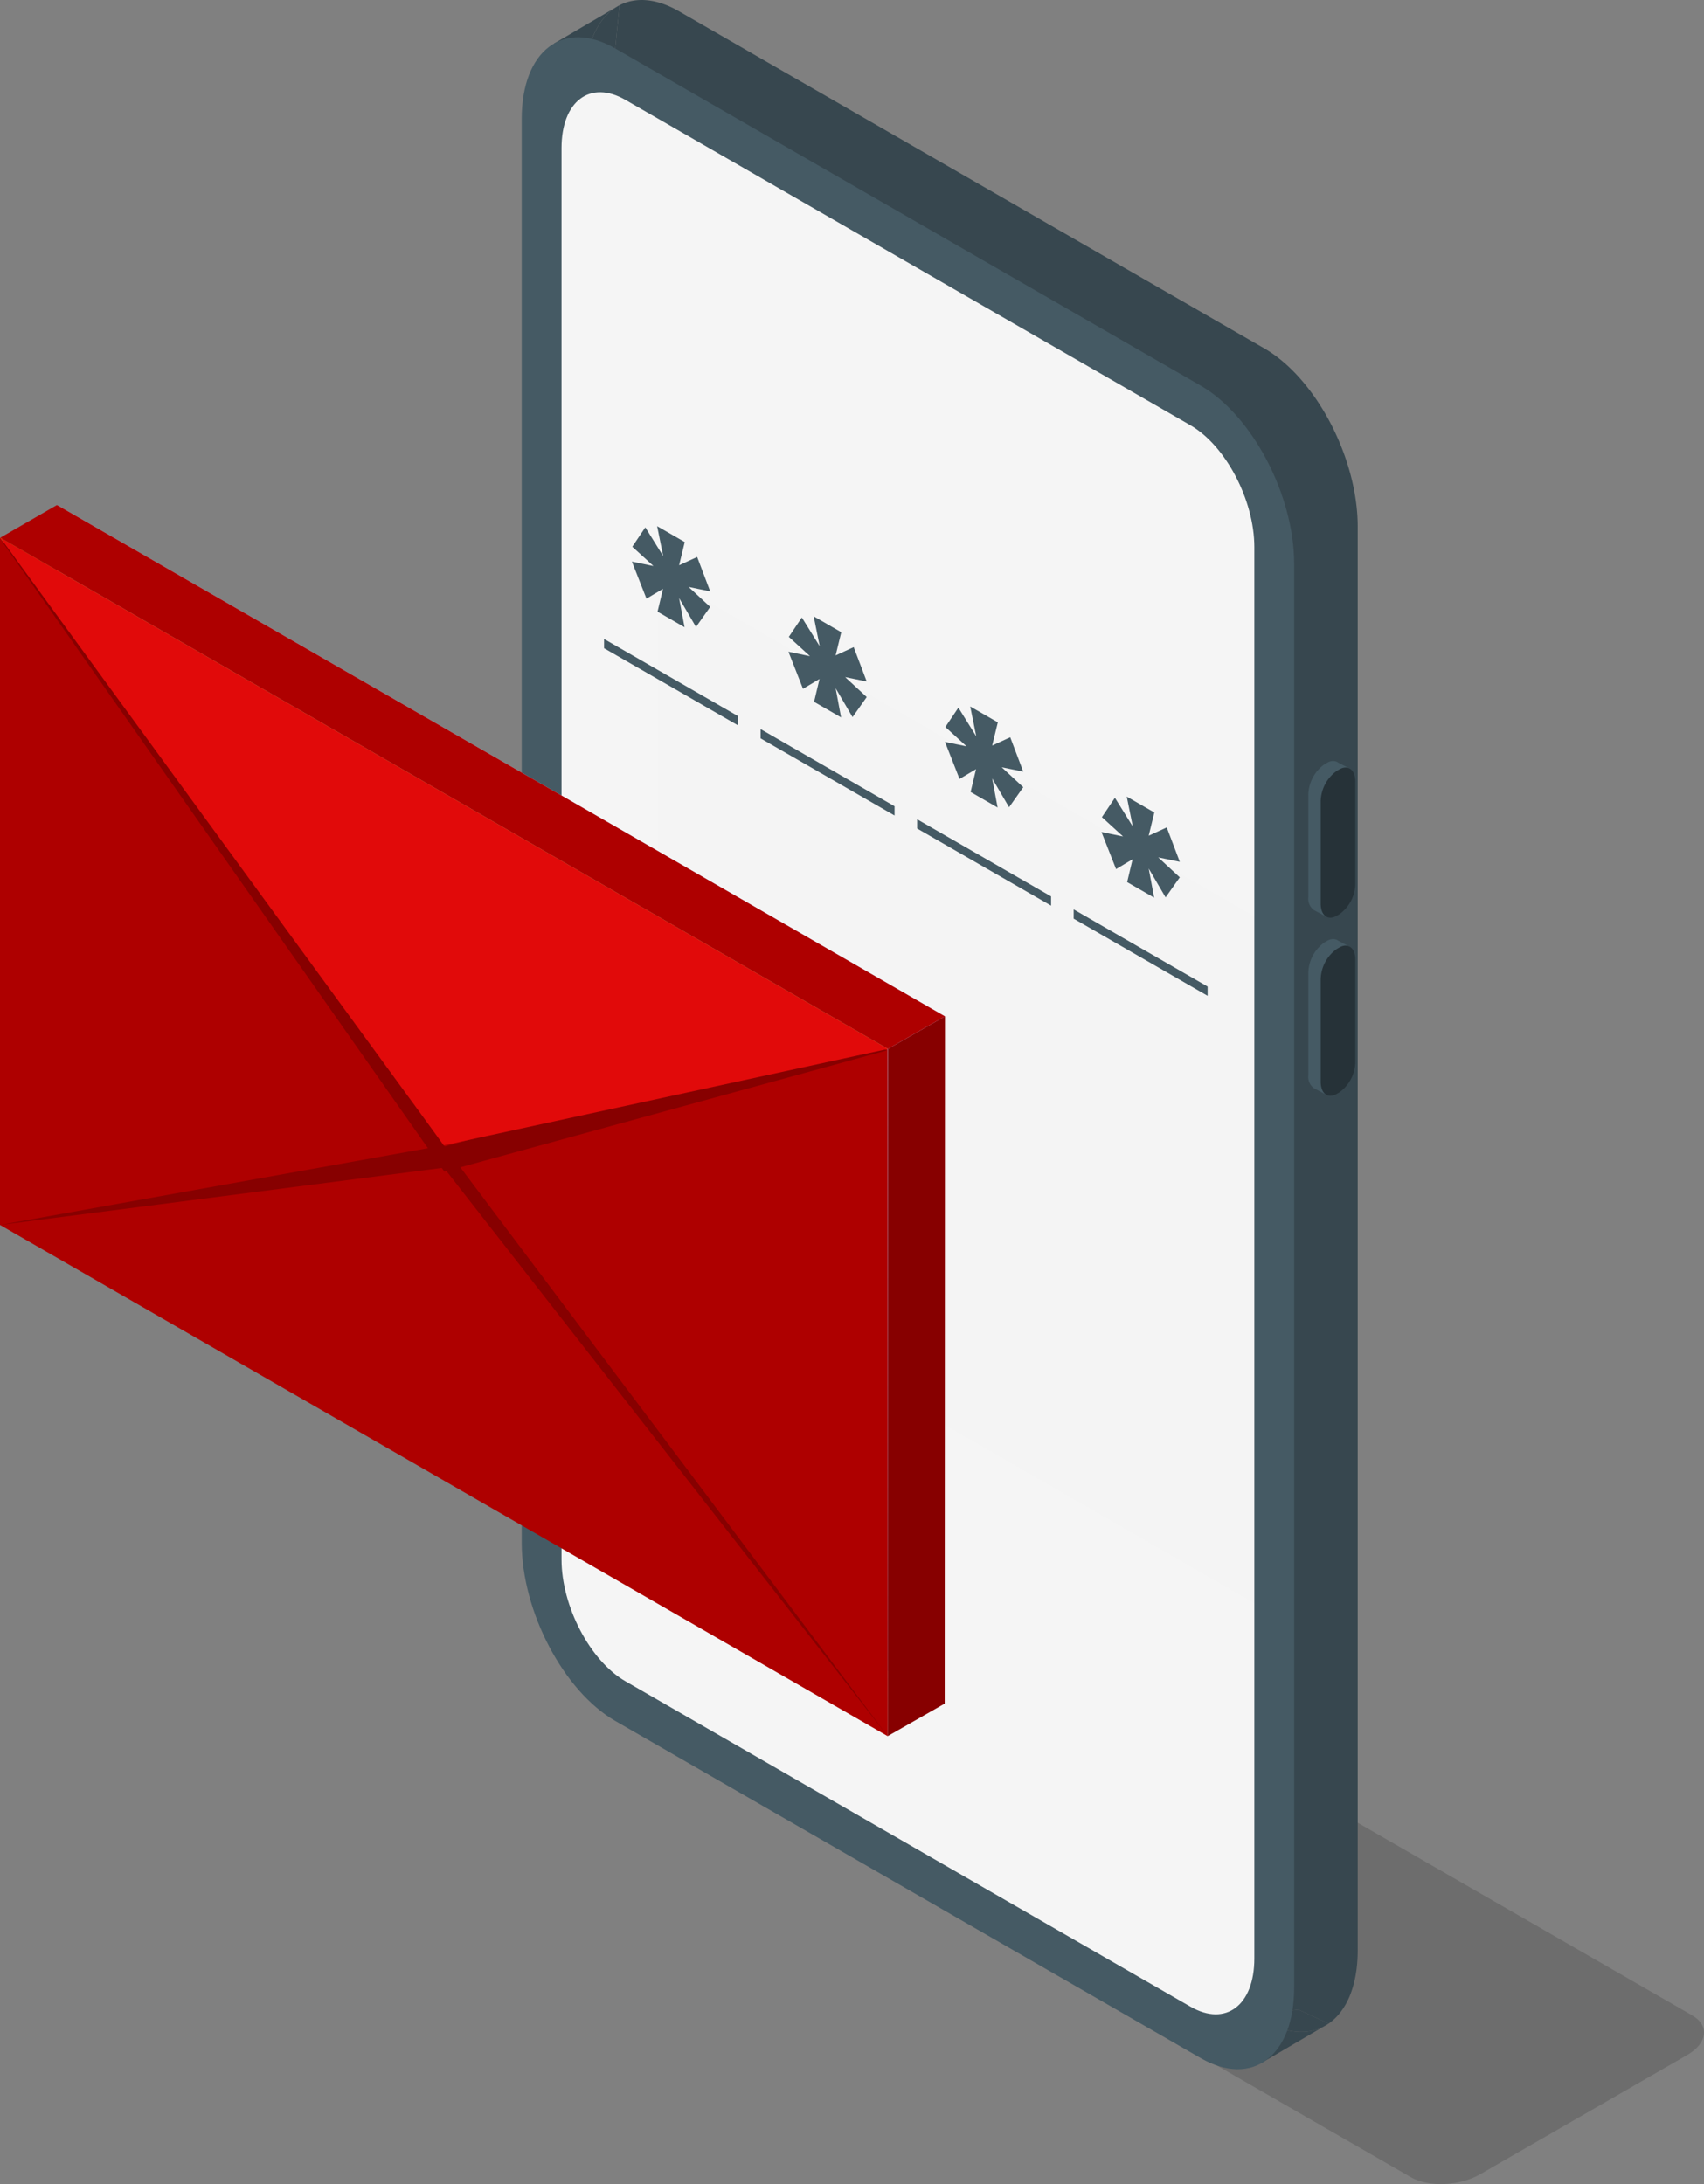
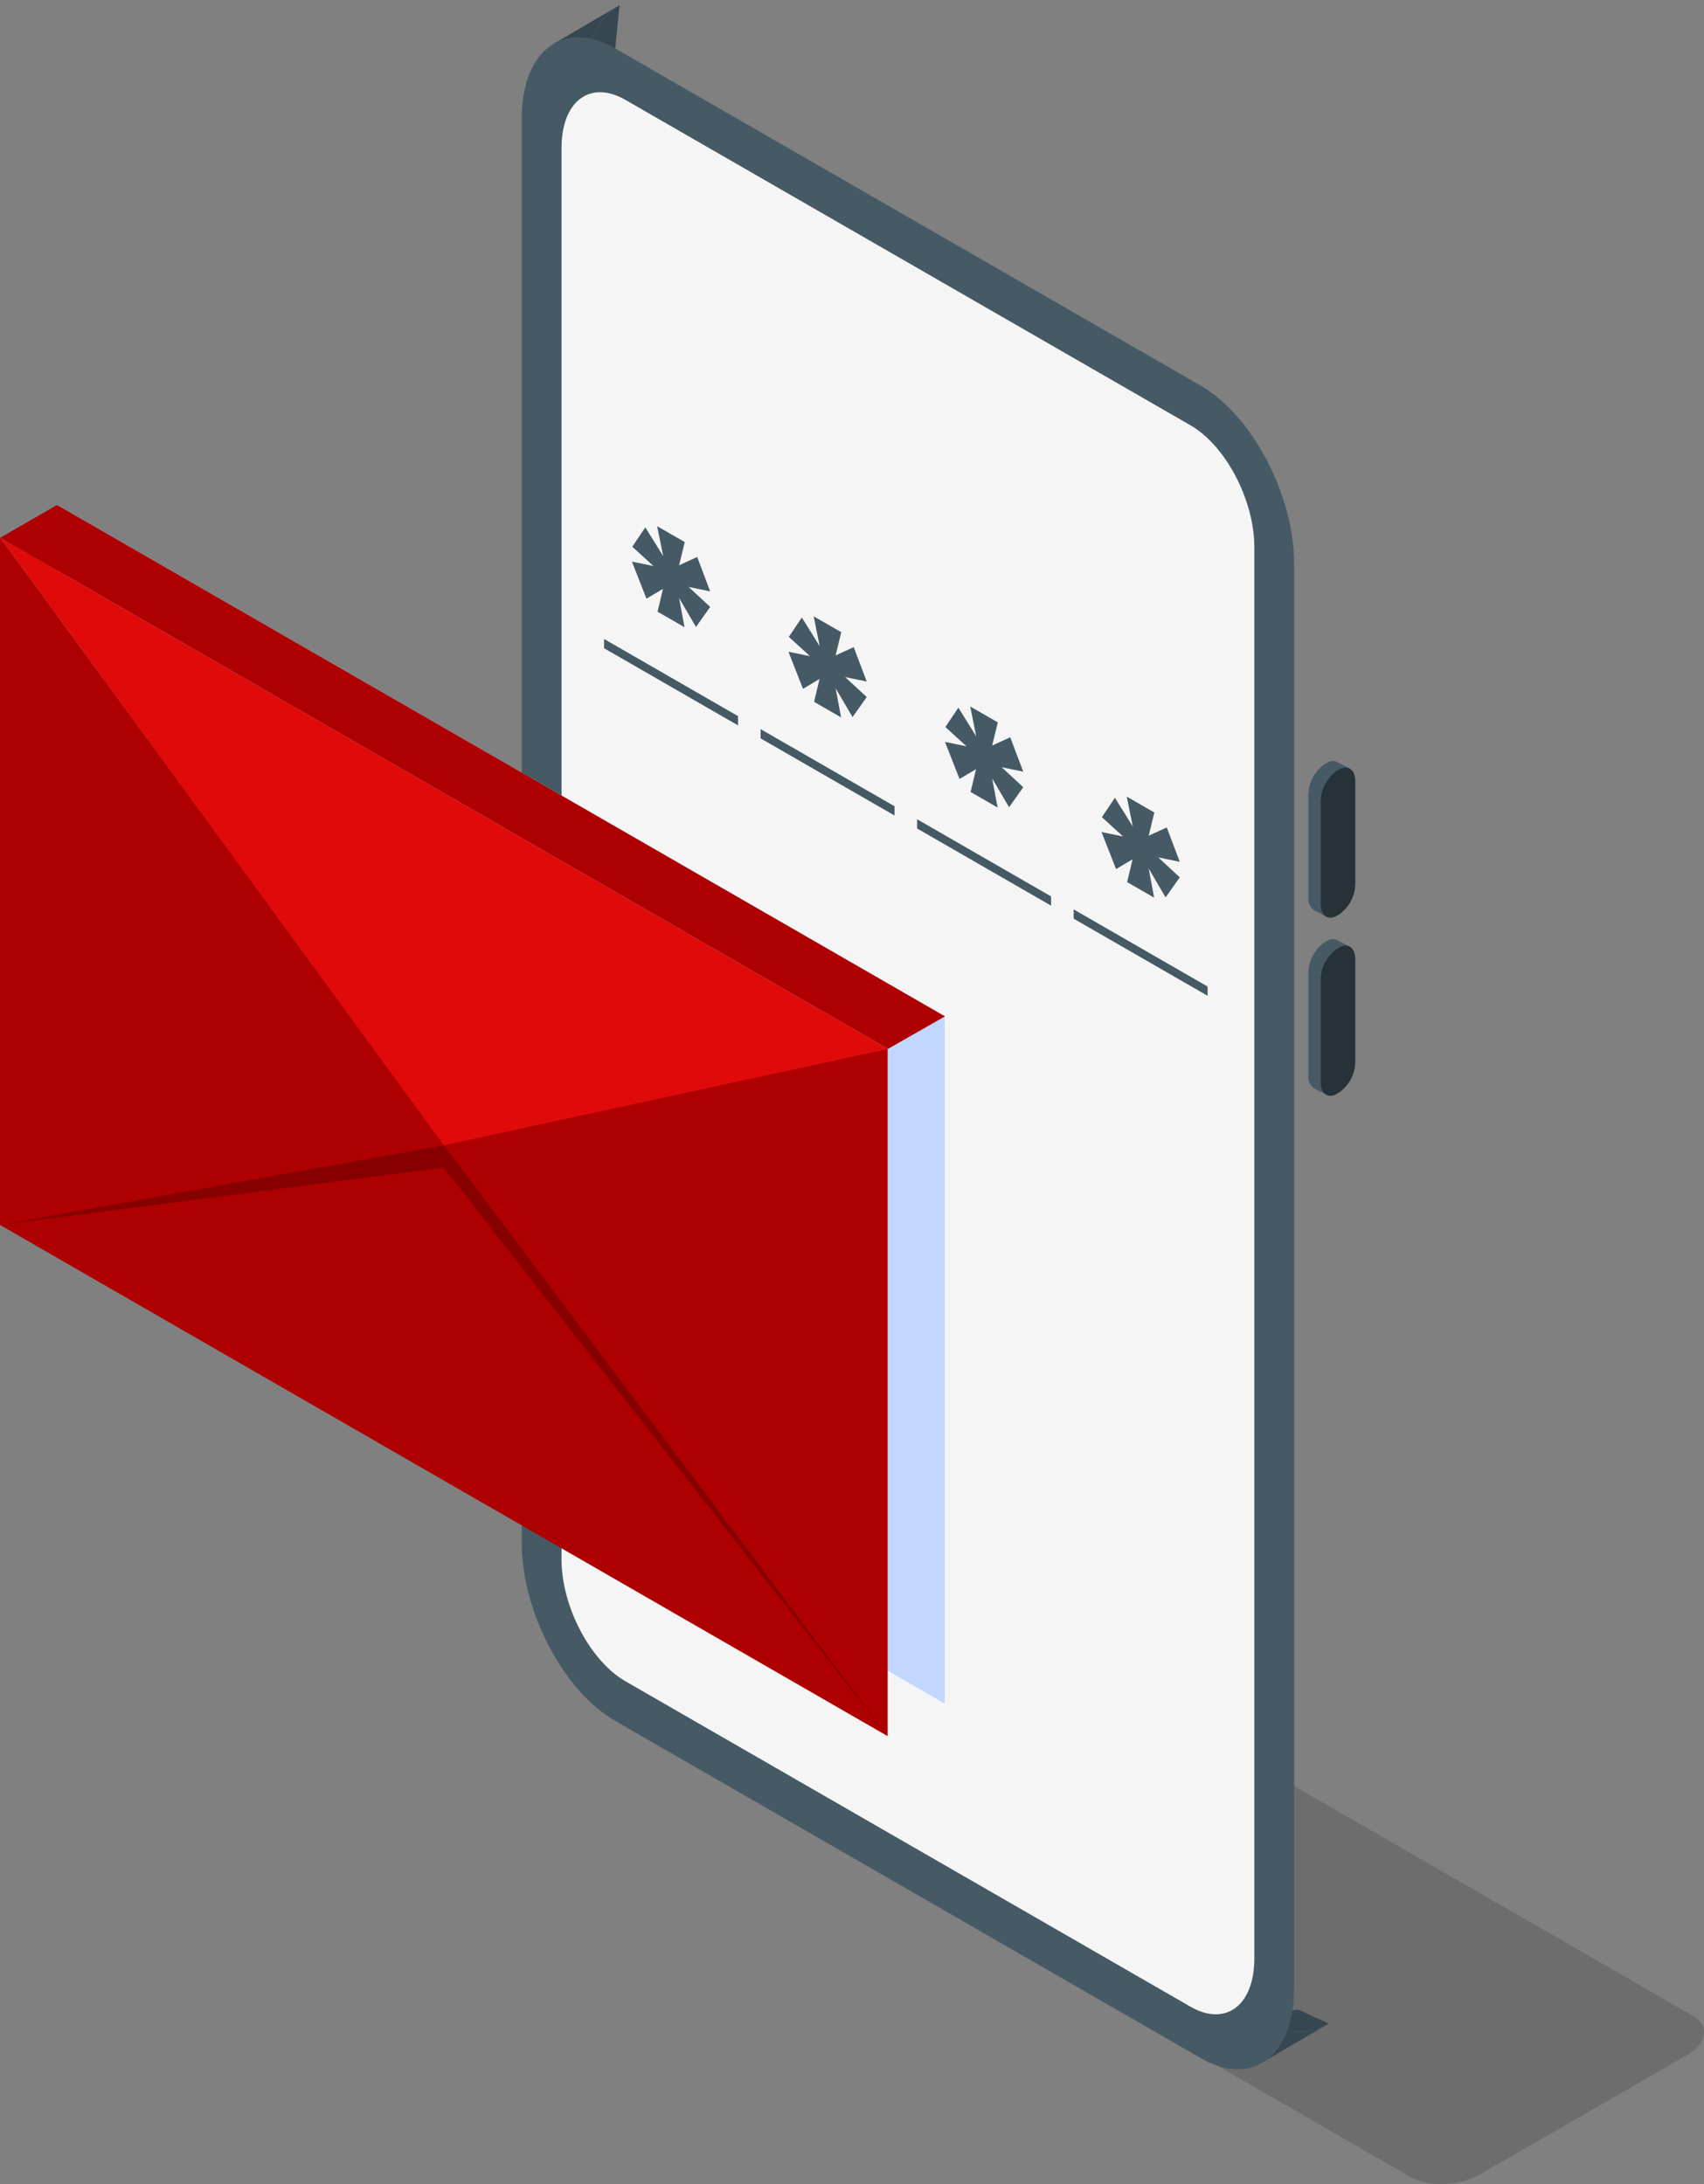
<svg xmlns="http://www.w3.org/2000/svg" xmlns:xlink="http://www.w3.org/1999/xlink" width="195" height="250">
  <rect width="100%" height="100%" fill="#808080" stroke="none" />
  <defs>
-     <path d="M77.693 39.87L10.703 1.28C8.13-.201 5.769-.352 3.922.599l-.573 5.797L.386 5.79A15.624 15.624 0 000 9.354v162.959c0 7.863 4.792 16.999 10.704 20.404l66.99 38.589c.116.067.231.127.347.189l.164-1.035 3.422-.427 3.448 1.592c2.045-1.416 3.321-4.337 3.321-8.392V60.274c0-7.864-4.792-16.999-10.703-20.404z" id="b2hpzpj8xa" />
-   </defs>
+     </defs>
  <g fill="none" fill-rule="evenodd">
    <path d="M161.461 249.213l-89.897-51.785c-2.024-1.166-1.77-3.203.567-4.55l23.707-13.656c2.338-1.347 5.874-1.493 7.898-.327l89.897 51.785c2.025 1.166 1.77 3.203-.567 4.55l-23.707 13.656c-2.337 1.347-5.873 1.493-7.898.327z" fill="#000" fill-rule="nonzero" opacity=".15" />
    <g fill-rule="nonzero">
      <g fill="#37474F">
        <path d="M145.015 231.495l-.743 4.69 7.105-4.163c-1.751.87-3.956.756-6.362-.527zm7.038.132l-.004-.002-.043.029.047-.027zM70.427.872L63.411 4.98l3.95.808c.538-2.292 1.616-3.975 3.066-4.917zm.468-.275l-.007.005.007-.004zm81.111 231.057l-.629.368c.218-.108.428-.231.63-.368zM70.427.872l.46-.27a5.38 5.38 0 00-.46.27z" />
-         <path d="M144.667 39.87L77.677 1.28C75.104-.201 72.743-.352 70.896.599l-.573 5.797-2.962-.606a15.624 15.624 0 00-.386 3.565v162.959c0 7.863 4.793 16.999 10.704 20.404l66.99 38.589c.116.067.231.127.347.189l.164-1.035 3.422-.427 3.448 1.592c2.045-1.416 3.321-4.337 3.321-8.392V60.274c0-7.864-4.792-16.999-10.703-20.404z" />
        <path d="M145.179 230.46l-.164 1.035c2.406 1.283 4.61 1.396 6.362.527l.63-.368.042-.03-3.448-1.591-3.422.427zM70.895.598l-.007.004-.46.27c-1.45.942-2.529 2.625-3.068 4.917l2.962.606.573-5.797z" />
      </g>
      <path d="M137.395 235.574l-66.99-38.59c-5.91-3.404-10.702-12.54-10.702-20.403V13.62c0-7.863 4.792-11.477 10.703-8.072l66.99 38.589c5.91 3.405 10.703 12.54 10.703 20.404V227.5c0 7.864-4.792 11.478-10.704 8.073z" fill="#455A64" />
      <path d="M136.227 229.69l-64.653-37.244c-4.04-2.327-7.315-8.57-7.315-13.944V16.95c0-5.374 3.275-7.844 7.315-5.517l64.653 37.244c4.04 2.327 7.315 8.57 7.315 13.944v161.551c0 5.374-3.275 7.845-7.315 5.518z" fill="#F5F5F5" />
    </g>
    <g fill-rule="nonzero">
      <path d="M154.493 87.996l-1.352-.704a.917.917 0 00-.268-.14 1.271 1.271 0 00-1.027.175l-.288.166a4.385 4.385 0 00-1.837 3.5v11.701c-.069.578.18 1.147.651 1.49l.014.008.007.004 1.431.754s.255-1.16.255-1.183l-.008-.003a4.512 4.512 0 001.611-3.351v-11.7c0-.04-.003-.075-.004-.113l.815-.604z" fill="#455A64" />
      <path d="M153.263 104.66l-.289.166c-1.014.584-1.836-.036-1.836-1.385V91.74a4.385 4.385 0 011.836-3.5l.289-.167c1.014-.584 1.836.036 1.836 1.385v11.7a4.385 4.385 0 01-1.836 3.502z" fill="#263238" />
    </g>
    <g fill-rule="nonzero">
      <path d="M154.493 108.38l-1.352-.704a.917.917 0 00-.268-.139 1.271 1.271 0 00-1.027.174l-.288.166a4.385 4.385 0 00-1.837 3.5v11.702c-.069.577.18 1.146.651 1.489l.014.008.007.004 1.431.754s.255-1.16.255-1.183l-.008-.003a4.512 4.512 0 001.611-3.35v-11.702c0-.038-.003-.074-.004-.111l.815-.605z" fill="#455A64" />
      <path d="M153.263 125.044l-.289.166c-1.014.584-1.836-.036-1.836-1.385v-11.701a4.385 4.385 0 011.836-3.5l.289-.167c1.014-.584 1.836.036 1.836 1.385v11.701a4.385 4.385 0 01-1.836 3.5z" fill="#263238" />
    </g>
    <g transform="translate(66.974)">
      <mask id="k3kdf2fsgb" fill="#fff">
        <use xlink:href="#b2hpzpj8xa" />
      </mask>
      <path fill="#000" fill-rule="nonzero" opacity=".05" mask="url(#k3kdf2fsgb)" d="M109.886 124.05l-.033-.019-57.52-33.134L8.304 65.535l-.033-.019V144.2l101.581 58.515v-78.656z" />
    </g>
    <g fill-rule="nonzero">
      <path fill="#C1D7FF" d="M108.14 116.337l-.033-.02-57.52-33.133L6.558 57.822l-.033-.02v78.684L108.107 195v-78.657z" />
-       <path fill="#FFB300" d="M0 61.528l50.79 69.425 50.79-10.91z" />
      <path fill="#AE0000" d="M101.58 198.727L0 140.21V61.528l50.79 69.352 50.79-10.836z" />
      <path fill="#870000" d="M50.79 131.1L0 140.21l50.79-6.55 50.79 65.066z" />
-       <path fill="#870000" d="M50.856 134.115l50.598-13.872-3.38-1.947-47.219 12.946L3.575 63.86.192 61.91z" />
      <path fill="#E10A0A" d="M.033 61.547l50.757 69.552 50.823-11.036z" />
-       <path fill="#870000" d="M101.58 198.727l6.527-3.726.033-78.664-6.527 3.726z" />
      <path fill="#AE0000" d="M.033 61.547l6.493-3.744 101.614 58.534-6.527 3.726z" />
    </g>
    <path d="M84.456 83.029l-15.328-8.83V73.14l15.328 8.83zm-4.674-19.273l1.489 3.934-2.467-.506 2.467 2.286-1.623 2.294-1.933-3.3.622 3.332-3.09-1.78.623-2.615-1.89 1.123-1.667-4.24 2.467.506-2.422-2.209 1.489-2.218 2.045 3.288-.69-3.422 3.157 1.818-.644 2.654zm22.588 29.592l-15.33-8.83v-1.059l15.33 8.83zm-4.675-19.273l1.49 3.934-2.468-.506 2.467 2.286-1.622 2.294-1.934-3.3.622 3.332-3.09-1.78.623-2.615-1.89 1.123-1.666-4.24 2.467.506L90.27 72.9l1.49-2.218 2.044 3.288-.689-3.422 3.156 1.818-.644 2.654zm22.588 29.591l-15.329-8.83v-1.058l15.329 8.83zm-4.675-19.272l1.49 3.934-2.468-.506 2.467 2.286-1.622 2.293-1.934-3.3.622 3.333-3.09-1.78.623-2.615-1.89 1.123-1.666-4.24 2.467.506-2.423-2.209 1.49-2.218 2.044 3.288-.689-3.422 3.157 1.818-.645 2.654zm22.588 29.592l-15.328-8.83v-1.059l15.328 8.83zm-4.675-19.273l1.49 3.934-2.467-.506 2.467 2.285-1.623 2.294-1.934-3.3.623 3.333-3.09-1.78.622-2.616-1.889 1.124-1.667-4.24 2.467.506-2.422-2.209 1.489-2.218 2.045 3.288-.69-3.423 3.157 1.819-.645 2.654z" fill="#455A64" fill-rule="nonzero" />
  </g>
</svg>